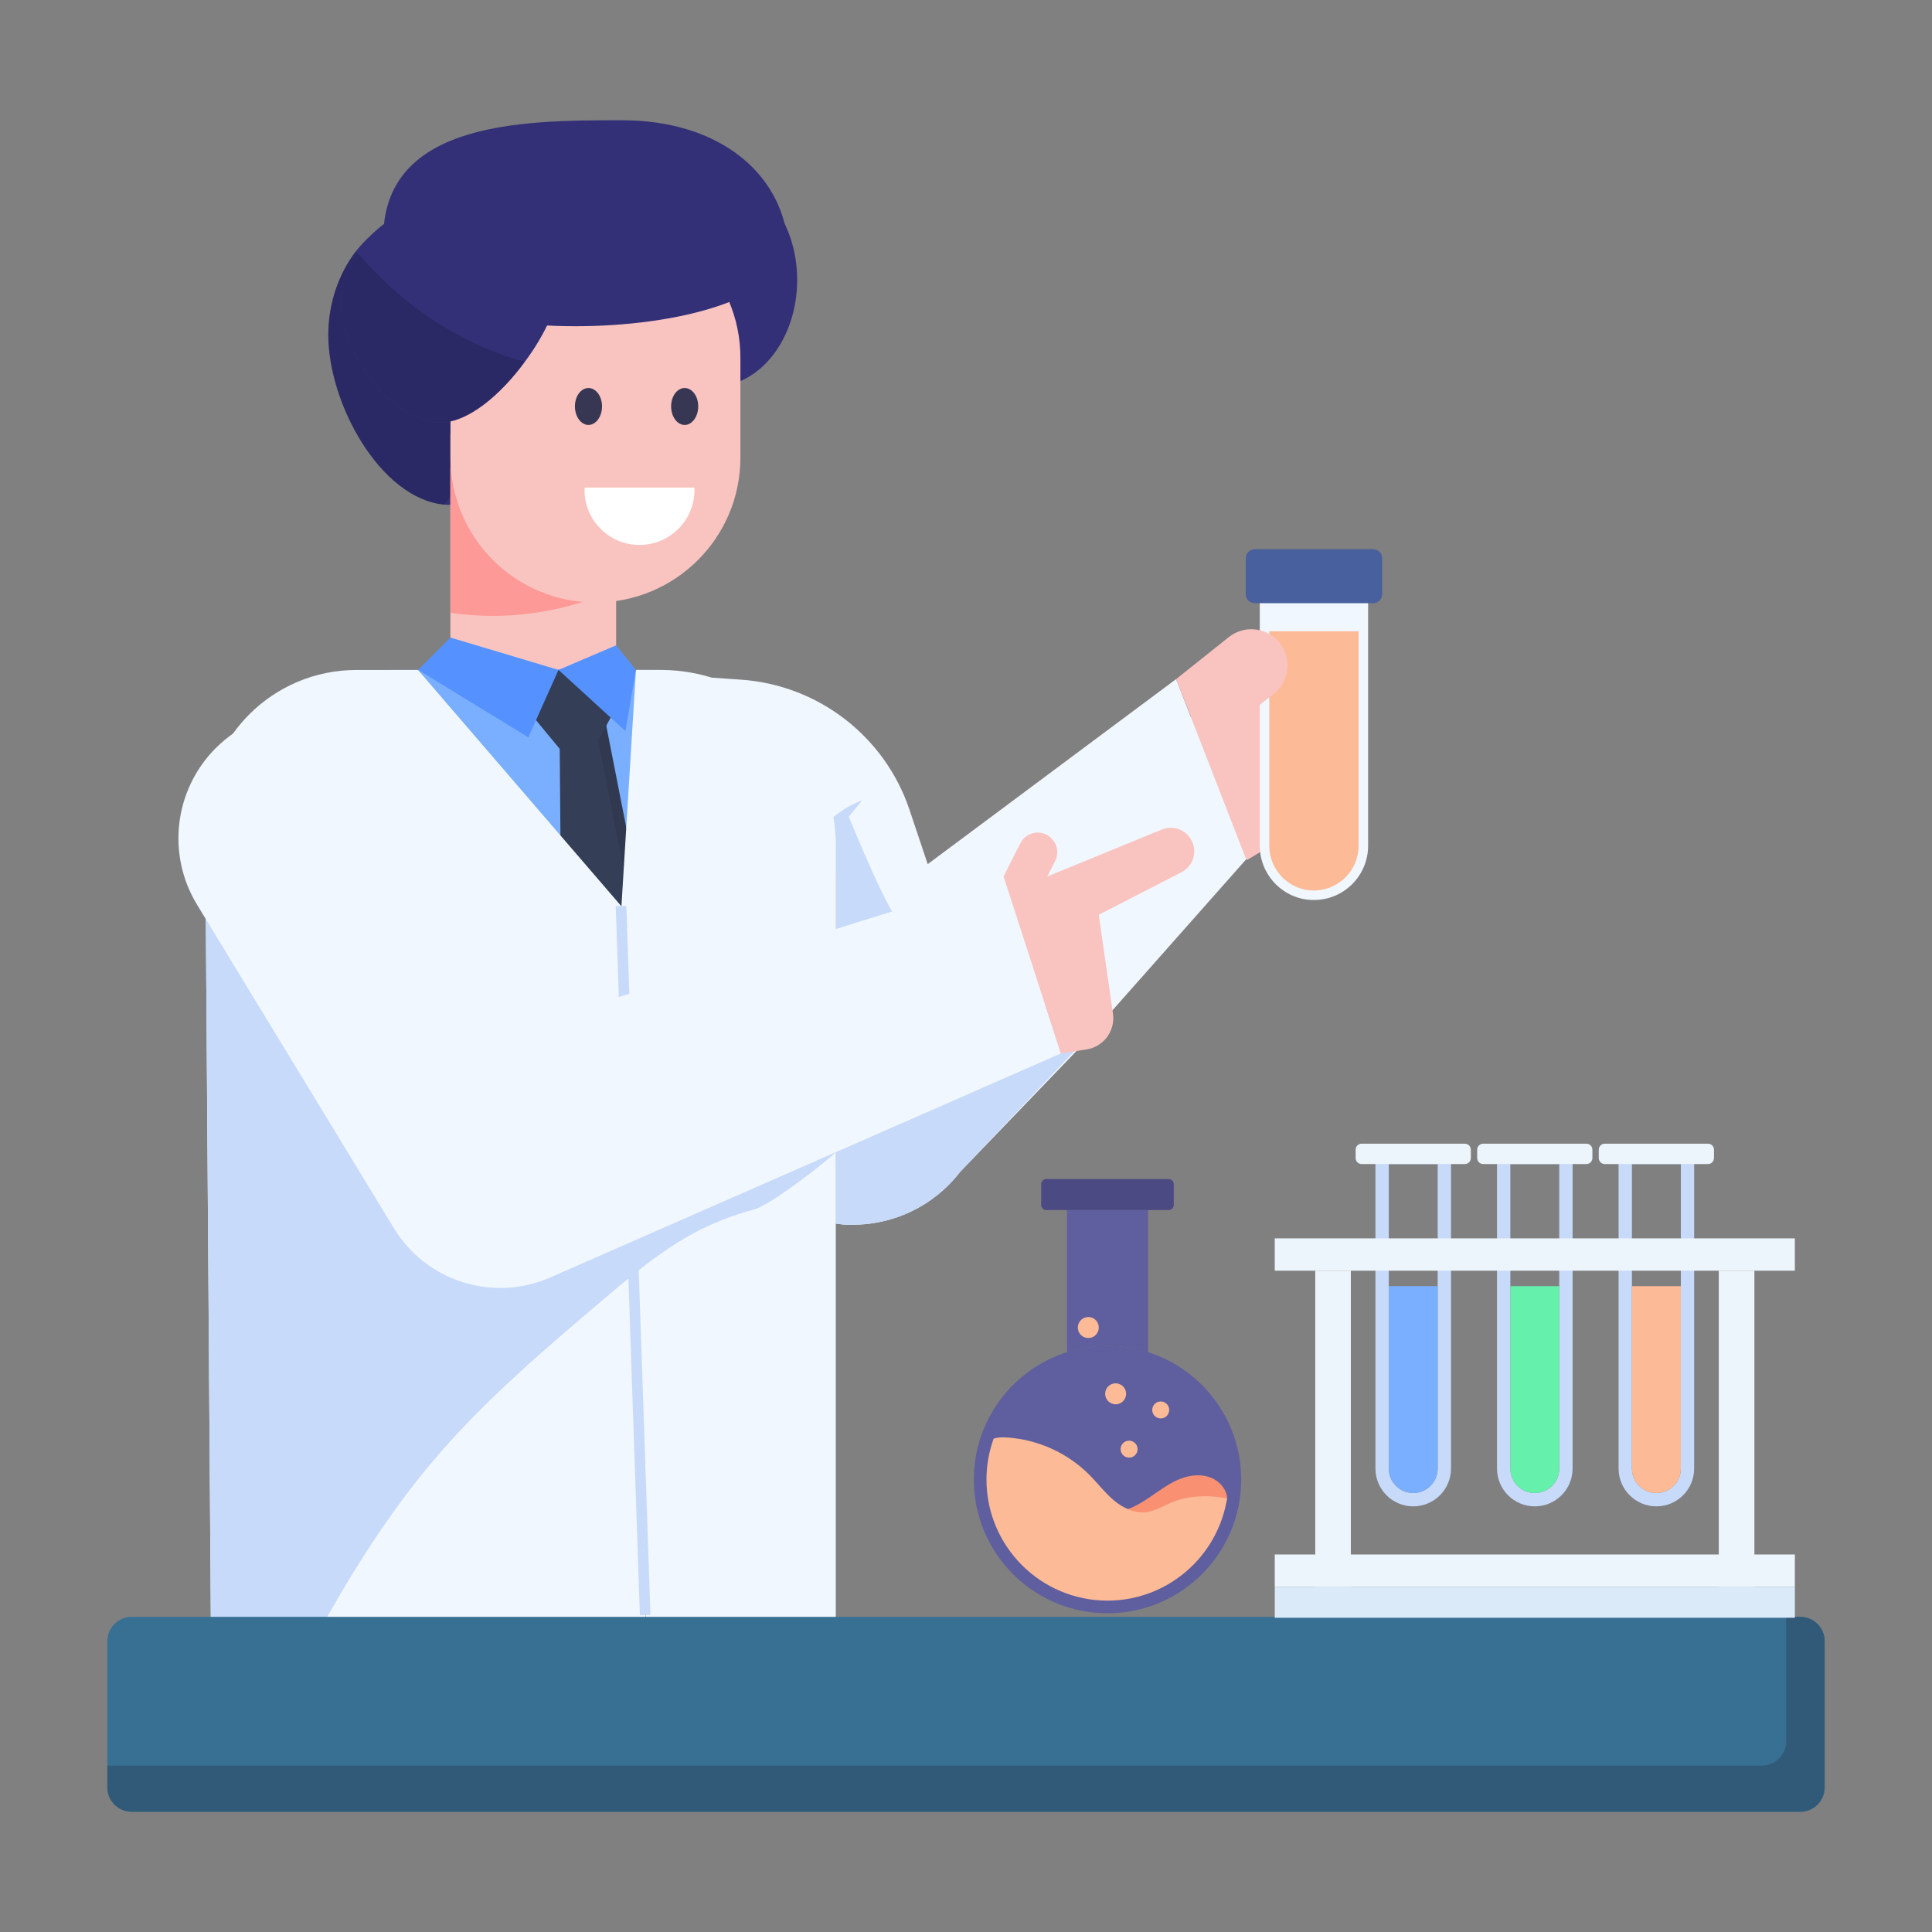
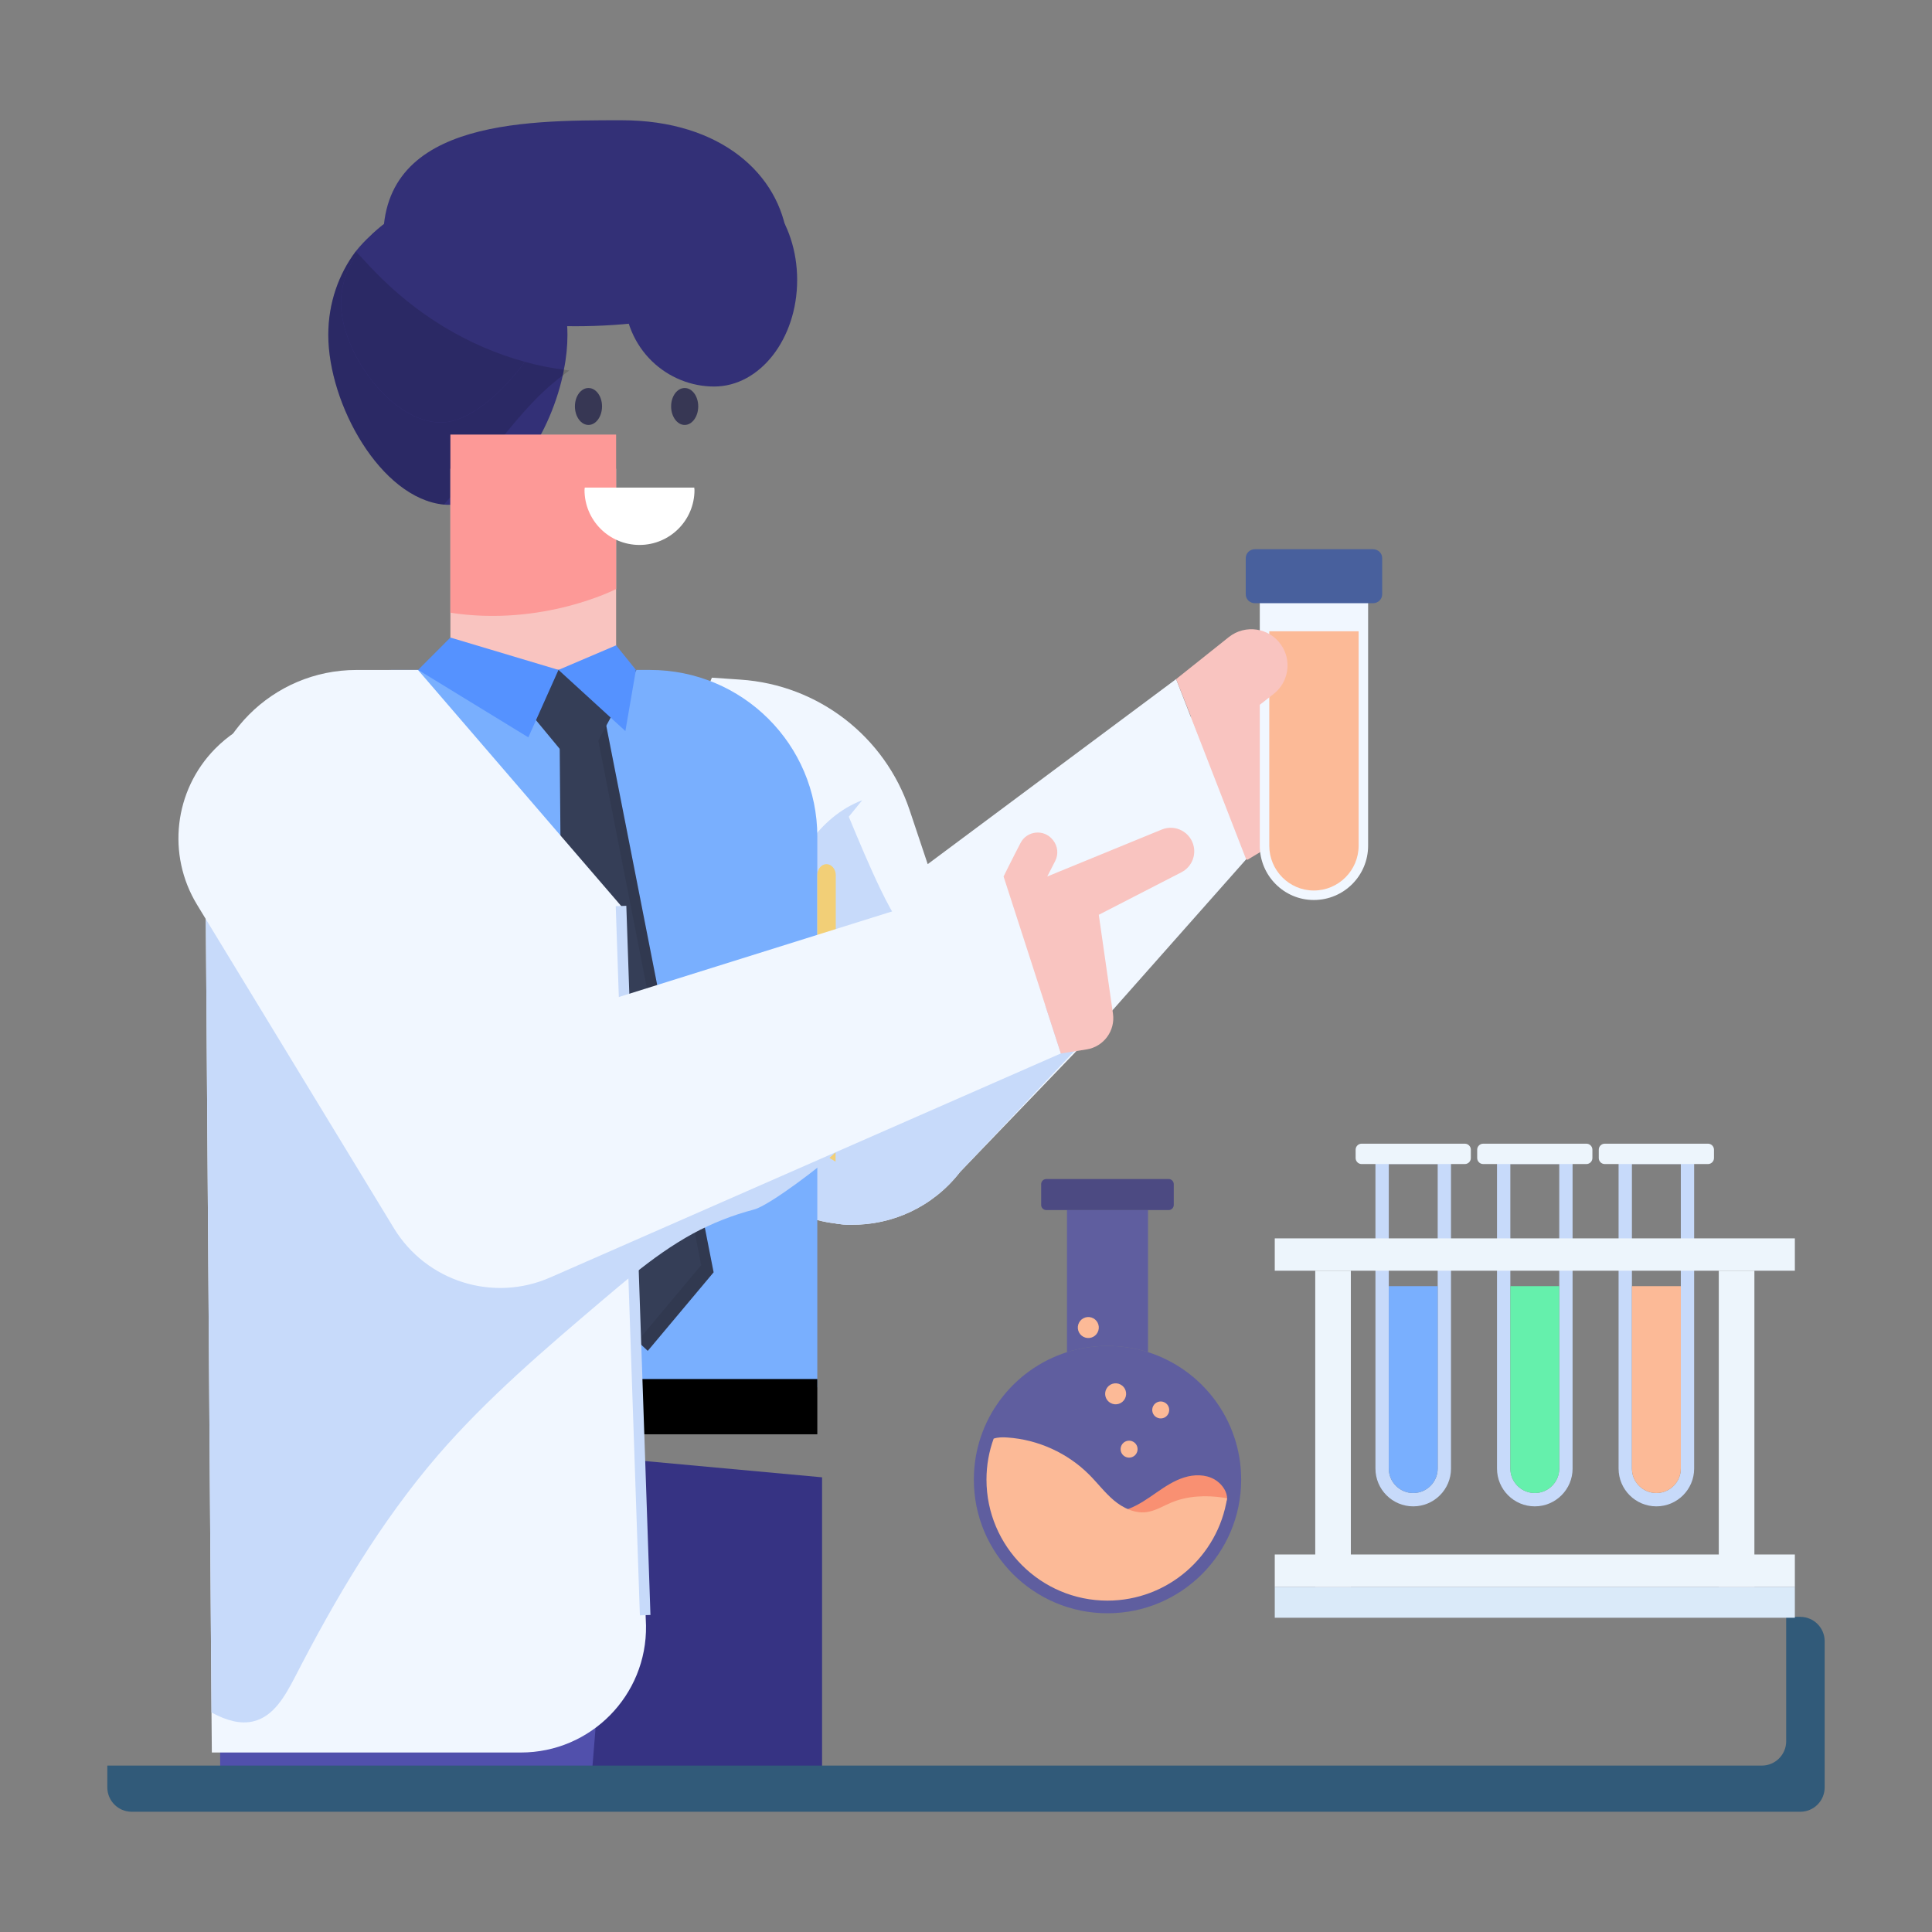
<svg xmlns="http://www.w3.org/2000/svg" width="125" height="125" viewBox="0 0 125 125" fill="none">
  <rect x="0" y="0" width="125" height="125" fill="#808080" stroke="none" />
  <path d="M88.24 51.11L80.715 55.623L75.162 54.102L77.318 45.336L84.65 42.536C84.65 42.536 85.815 43.883 85.998 43.941C86.18 43.989 88.24 51.11 88.24 51.11Z" fill="#F9C4C0" />
  <path d="M80.626 55.599L69.625 68.022L62.118 75.825C60.358 78.095 57.718 79.276 55.054 79.241C54.73 79.241 54.395 79.218 54.07 79.16C52.449 78.975 50.863 78.315 49.52 77.192L49.254 76.972L36.829 66.551L46.058 43.845L47.91 43.972C52.936 44.308 57.255 47.642 58.852 52.413L60.022 55.91L76.095 43.937L80.626 55.599Z" fill="#F1F7FF" />
  <path d="M71.521 65.881L62.118 75.825C60.358 78.095 57.718 79.276 55.054 79.241C54.73 79.241 54.395 79.218 54.07 79.16C52.449 78.975 50.863 78.315 49.52 77.192L49.254 76.972C48.362 74.61 48.13 72.004 48.188 69.469C48.292 65.775 48.987 62.104 50.249 58.642C51.291 55.782 52.947 52.853 55.784 51.776L54.916 52.841C55.576 54.428 56.236 56.014 56.977 57.554C57.787 59.221 58.737 60.877 60.161 62.058C61.504 63.181 63.194 63.795 64.897 64.235C66.715 64.698 69.634 65.857 71.521 65.881Z" fill="#C7DAFA" />
  <path d="M35.379 116.379L34.901 93.902L53.188 95.582V116.379H35.379Z" fill="#363383" />
  <path d="M14.245 116.379V92.82L40.207 91.076L38.163 116.379H14.245Z" fill="#5150AC" />
  <path d="M52.88 54.13V89.758H17.862V50.787C17.862 46.677 21.194 43.345 25.304 43.345H42.056C48.033 43.345 52.88 48.166 52.88 54.13Z" fill="#79AFFE" />
  <path d="M52.88 92.799H17.861V89.224H52.88V92.799Z" fill="black" />
  <path d="M54.075 56.624V75.166C53.659 74.932 53.256 74.633 52.879 74.296V56.624C52.879 56.235 53.139 55.91 53.477 55.91C53.802 55.91 54.075 56.235 54.075 56.624Z" fill="#F2CF77" />
-   <path d="M37.749 92.769V89.382C37.749 88.757 38.257 88.25 38.881 88.25H45.846C46.47 88.25 46.978 88.757 46.978 89.382V92.769C46.978 93.393 46.47 93.902 45.846 93.902H38.881C38.257 93.902 37.749 93.393 37.749 92.769ZM38.831 89.382V92.769C38.831 92.797 38.854 92.82 38.881 92.82L45.896 92.769L45.846 89.332L38.831 89.382Z" fill="white" />
  <path d="M51.576 18.113C51.576 21.921 49.17 25.008 46.203 25.008C43.235 25.008 40.362 22.661 40.362 18.853C40.362 15.045 43.235 11.218 46.203 11.218C49.17 11.218 51.576 14.305 51.576 18.113Z" fill="#333077" />
  <path d="M21.24 21.663C21.24 26.152 24.632 32.243 28.717 32.647C28.862 32.662 29.006 32.662 29.15 32.662C32.658 32.662 35.502 28.389 36.411 24.29C36.44 24.16 36.469 24.044 36.483 23.914C36.642 23.149 36.714 22.384 36.714 21.663C36.714 20.566 36.526 19.512 36.166 18.559C35.386 16.38 33.784 14.647 31.777 13.81C30.911 13.435 29.959 13.233 28.977 13.233C28.905 13.233 28.847 13.233 28.775 13.247C27.072 13.276 25.513 13.926 24.257 14.994C24.171 15.052 24.084 15.138 23.997 15.225C23.651 15.528 23.319 15.889 23.016 16.264C21.919 17.722 21.24 19.599 21.24 21.663Z" fill="#333077" />
  <g opacity="0.15">
    <path d="M31.994 28.938C33.336 27.263 34.693 25.56 36.411 24.29C36.555 24.174 36.685 24.073 36.83 23.972C36.714 23.958 36.599 23.943 36.483 23.914C35.632 23.813 34.78 23.64 33.957 23.409C32.398 25.545 30.276 27.335 28.53 27.335C25.34 27.335 22.063 22.803 22.063 19.613C22.063 18.487 22.453 17.347 23.102 16.351L23.016 16.264C21.919 17.722 21.24 19.598 21.24 21.663C21.24 26.152 24.632 32.243 28.717 32.647" fill="black" />
  </g>
  <path d="M29.141 30.325H39.863V43.342H29.141V30.325Z" fill="#F9C4C0" />
  <path d="M39.862 28.115L39.862 38.111C39.862 38.111 35.122 40.562 29.14 39.643L29.14 28.115L39.862 28.115Z" fill="#FD9997" />
-   <path d="M47.904 23.15V29.602C47.904 34.791 43.702 38.98 38.525 38.98C33.349 38.98 29.147 34.791 29.147 29.602V23.15C29.147 17.973 33.349 13.772 38.525 13.772C41.114 13.772 43.465 14.822 45.153 16.523C46.853 18.211 47.904 20.561 47.904 23.15Z" fill="#F9C4C0" />
  <path d="M22.063 19.613C22.063 22.803 25.34 27.335 28.53 27.335C30.276 27.335 32.398 25.546 33.957 23.409C35.285 21.634 36.209 19.599 36.209 18.155C36.209 14.965 31.503 13.233 28.328 13.233C26.278 13.233 24.271 14.561 23.102 16.351C22.453 17.347 22.063 18.487 22.063 19.613Z" fill="#333077" />
  <path d="M50.938 15.422C51.779 22.452 25.478 23.172 24.842 16.406C24.032 7.78 33.776 7.78 40.219 7.78C46.662 7.78 50.445 11.302 50.938 15.422Z" fill="#333077" />
  <path d="M38.951 26.292C38.951 26.957 38.555 27.494 38.074 27.494C37.593 27.494 37.197 26.957 37.197 26.292C37.197 25.628 37.593 25.104 38.074 25.104C38.555 25.104 38.951 25.628 38.951 26.292Z" fill="#373754" />
  <path d="M45.175 26.292C45.175 26.957 44.779 27.494 44.298 27.494C43.817 27.494 43.421 26.957 43.421 26.292C43.421 25.628 43.817 25.104 44.298 25.104C44.779 25.104 45.175 25.628 45.175 26.292Z" fill="#373754" />
  <path d="M37.834 31.548C37.831 31.6 37.818 31.648 37.818 31.701C37.818 33.665 39.411 35.258 41.375 35.258C43.34 35.258 44.933 33.665 44.933 31.701C44.933 31.648 44.92 31.6 44.917 31.548H37.834Z" fill="white" />
  <g opacity="0.15">
    <path d="M22.063 19.613C22.063 22.803 25.34 27.335 28.53 27.335C30.276 27.335 32.398 25.546 33.957 23.409C30.262 22.399 26.899 20.32 24.228 17.549C23.882 17.202 23.506 16.769 23.102 16.351C22.453 17.347 22.063 18.487 22.063 19.613Z" fill="black" />
  </g>
  <path d="M46.171 82.318L41.909 87.401L36.496 82.318L36.175 43.841H38.614L46.171 82.318Z" fill="#353E57" />
  <g opacity="0.08">
    <path d="M46.166 82.319L41.914 87.396L41.252 86.77L45.365 81.856L37.913 43.847H38.613L46.166 82.319Z" fill="black" />
  </g>
  <path d="M41.173 43.344L37.547 50.064L31.989 43.344H41.173Z" fill="#353E57" />
  <path d="M27.052 43.342L29.14 41.249L36.134 43.342L34.183 47.706L27.052 43.342Z" fill="#5592FF" />
  <path d="M40.462 47.299L36.134 43.342L39.862 41.753L41.144 43.342L40.462 47.299Z" fill="#5592FF" />
  <path d="M41.797 105.167C41.866 109.694 38.219 113.387 33.703 113.387H13.706L13.683 110.794L13.301 57.276L13.29 55.365L13.278 53.189C13.232 47.758 17.632 43.347 23.062 43.347H27.045L40.211 58.642L40.558 68.808L41.021 82.425L41.774 104.541V104.576L41.797 105.167Z" fill="#F1F7FF" />
-   <path d="M54.075 112.712V54.712C54.075 48.433 48.984 43.342 42.705 43.342H41.145L40.207 58.637L41.775 104.539C41.926 108.954 45.334 112.57 49.733 112.982L54.075 112.712Z" fill="#F1F7FF" />
  <path d="M54.07 74.548C53.306 75.301 49.786 78.002 48.779 78.257C47.413 78.616 46.081 79.137 44.842 79.808C43.487 80.549 42.225 81.453 41.021 82.425C40.326 82.981 39.643 83.56 38.96 84.139C35.255 87.288 31.526 90.461 28.342 94.143C24.602 98.486 21.672 103.464 19.056 108.559C18.442 109.729 17.713 111.037 16.427 111.361C15.547 111.593 14.598 111.28 13.787 110.851C13.753 110.828 13.718 110.817 13.683 110.794L13.301 57.276C14.343 56.234 15.489 55.308 16.752 54.532C17.562 54.045 18.442 53.605 19.392 53.548C20.862 53.444 22.228 54.231 23.467 55.03C27.763 57.786 30.935 62.393 34.675 65.867C36.307 67.383 38.775 67.5 40.558 68.808C41.241 69.33 41.959 69.805 42.711 70.209C44.657 71.263 46.799 71.888 48.825 72.78C50.11 73.348 56.12 72.545 54.07 74.548Z" fill="#C7DAFA" />
  <path d="M39.838 58.629L40.523 58.605L42.084 104.488L41.4 104.512L39.838 58.629Z" fill="#C7DAFA" />
-   <path d="M118.055 106.184V115.645C118.055 116.514 117.349 117.22 116.481 117.22H8.519C7.651 117.22 6.944 116.514 6.944 115.645V106.184C6.944 105.315 7.651 104.609 8.519 104.609H116.481C117.349 104.609 118.055 105.315 118.055 106.184Z" fill="#387094" />
  <path d="M118.055 106.185V115.645C118.055 116.514 117.349 117.22 116.481 117.22H8.519C7.651 117.22 6.944 116.514 6.944 115.645V114.233H113.991C114.86 114.233 115.566 113.526 115.566 112.658V104.611H116.481C117.349 104.611 118.055 105.317 118.055 106.185Z" fill="#315A79" />
  <path d="M55.055 63.772V79.241C54.731 79.241 54.395 79.218 54.071 79.16V63.772H55.055Z" fill="#C7DAFA" />
  <path d="M25.65 48.401L36.134 65.73L64.926 56.711L68.636 68.158L35.599 82.652C31.905 84.273 27.582 82.91 25.485 79.464L12.748 58.532C10.781 55.299 11.263 51.142 13.918 48.444C17.137 45.173 22.406 45.153 25.65 48.401Z" fill="#F1F7FF" />
  <path d="M88.991 74.451V95.016C88.991 96.365 90.087 97.461 91.436 97.461C92.785 97.461 93.88 96.365 93.88 95.016V74.451H88.991ZM93.018 95.016C93.018 95.888 92.307 96.598 91.436 96.598C90.564 96.598 89.854 95.888 89.854 95.016V75.314H93.018V95.016Z" fill="#C7DAFA" />
  <path d="M89.854 83.212V95.016C89.854 95.889 90.564 96.598 91.436 96.598C92.308 96.598 93.018 95.889 93.018 95.016V83.212H89.854Z" fill="#79AFFE" />
  <path d="M94.774 75.314H88.098C87.883 75.314 87.709 75.14 87.709 74.925V74.385C87.709 74.17 87.883 73.996 88.098 73.996H94.774C94.989 73.996 95.163 74.17 95.163 74.385V74.925C95.163 75.14 94.989 75.314 94.774 75.314Z" fill="#EDF5FC" />
  <path d="M96.856 74.451V95.016C96.856 96.365 97.952 97.461 99.301 97.461C100.65 97.461 101.746 96.365 101.746 95.016V74.451H96.856ZM100.883 95.016C100.883 95.888 100.173 96.598 99.301 96.598C98.43 96.598 97.719 95.888 97.719 95.016V75.314H100.883V95.016Z" fill="#C7DAFA" />
  <path d="M97.719 83.212V95.016C97.719 95.889 98.429 96.598 99.301 96.598C100.174 96.598 100.883 95.889 100.883 95.016V83.212H97.719Z" fill="#65F0AC" />
  <path d="M102.639 75.314H95.963C95.749 75.314 95.574 75.14 95.574 74.925V74.385C95.574 74.17 95.749 73.996 95.963 73.996H102.639C102.854 73.996 103.028 74.17 103.028 74.385V74.925C103.028 75.14 102.854 75.314 102.639 75.314Z" fill="#EDF5FC" />
  <path d="M104.722 74.451V95.016C104.722 96.365 105.818 97.461 107.167 97.461C108.516 97.461 109.611 96.365 109.611 95.016V74.451H104.722ZM108.749 95.016C108.749 95.888 108.038 96.598 107.167 96.598C106.295 96.598 105.585 95.888 105.585 95.016V75.314H108.749V95.016Z" fill="#C7DAFA" />
  <path d="M105.585 83.212V95.016C105.585 95.889 106.294 96.598 107.167 96.598C108.039 96.598 108.749 95.889 108.749 95.016V83.212H105.585Z" fill="#FCBA97" />
  <path d="M110.505 75.314H103.829C103.614 75.314 103.44 75.14 103.44 74.925V74.385C103.44 74.17 103.614 73.996 103.829 73.996H110.505C110.72 73.996 110.894 74.17 110.894 74.385V74.925C110.894 75.14 110.72 75.314 110.505 75.314Z" fill="#EDF5FC" />
  <path d="M82.477 102.668H116.127V104.668H82.477V102.668Z" fill="#DAEAF9" />
  <path d="M82.477 100.575H116.127V102.668H82.477V100.575Z" fill="#EDF5FC" />
  <path d="M82.477 80.122H116.127V82.215H82.477V80.122Z" fill="#EDF5FC" />
  <path d="M111.205 82.215H113.509V102.668H111.205V82.215Z" fill="#EDF5FC" />
  <path d="M85.096 82.215H87.399V102.668H85.096V82.215Z" fill="#EDF5FC" />
  <g opacity="0.7">
    <path d="M74.277 78.291V87.484C73.45 87.223 72.569 87.082 71.655 87.082C70.742 87.082 69.861 87.223 69.034 87.484V78.291H74.277Z" fill="#5150AC" />
  </g>
  <g opacity="0.7">
    <path d="M80.304 95.73C80.304 100.506 76.431 104.378 71.655 104.378C66.88 104.378 63.007 100.506 63.007 95.73C63.007 91.868 65.542 88.594 69.034 87.484C69.86 87.223 70.742 87.082 71.655 87.082C72.569 87.082 73.45 87.223 74.277 87.484C77.769 88.594 80.304 91.868 80.304 95.73Z" fill="#5150AC" />
  </g>
  <path d="M78.581 95.72C77.995 95.382 77.259 95.389 76.614 95.592C75.968 95.794 75.394 96.173 74.837 96.558C74.281 96.942 73.724 97.341 73.096 97.591C72.047 98.009 70.828 97.974 69.805 97.498C69.742 97.928 69.679 98.363 69.722 98.795C69.765 99.228 69.926 99.664 70.248 99.955C70.65 100.318 71.225 100.402 71.764 100.45C73.229 100.578 74.738 100.556 76.126 100.068C76.902 99.796 77.631 99.365 78.221 98.79C78.523 98.496 78.787 98.163 78.998 97.798C79.165 97.509 79.429 97.18 79.386 96.83C79.329 96.371 78.97 95.945 78.581 95.72Z" fill="#F99072" />
  <path d="M79.391 96.937C78.808 100.684 75.559 103.56 71.651 103.56C67.335 103.56 63.825 100.047 63.825 95.73C63.825 94.799 63.988 93.906 64.29 93.078C64.573 92.985 64.887 92.985 65.186 93.007C67.166 93.141 69.083 94.015 70.48 95.42C71.019 95.962 71.485 96.58 72.068 97.073C72.653 97.563 73.402 97.928 74.162 97.835C74.745 97.764 75.257 97.435 75.799 97.209C76.852 96.773 78.037 96.73 79.165 96.899C79.241 96.909 79.314 96.923 79.391 96.937Z" fill="#FCBA97" />
  <g opacity="0.7">
    <path d="M75.609 78.291H67.696C67.512 78.291 67.363 78.142 67.363 77.958V76.616C67.363 76.432 67.512 76.283 67.696 76.283H75.609C75.793 76.283 75.942 76.432 75.942 76.616V77.958C75.942 78.142 75.793 78.291 75.609 78.291Z" fill="#363383" />
  </g>
  <path d="M73.536 94.02C73.394 94.287 73.059 94.388 72.792 94.243C72.525 94.102 72.424 93.767 72.569 93.5C72.71 93.233 73.046 93.132 73.312 93.277C73.579 93.418 73.68 93.753 73.536 94.02Z" fill="#FCBA97" />
  <path d="M75.582 91.484C75.44 91.751 75.105 91.852 74.838 91.707C74.571 91.566 74.471 91.231 74.615 90.964C74.757 90.697 75.092 90.596 75.358 90.741C75.625 90.882 75.726 91.217 75.582 91.484Z" fill="#FCBA97" />
  <path d="M72.779 90.501C72.604 90.831 72.19 90.956 71.86 90.777C71.53 90.602 71.405 90.188 71.584 89.858C71.759 89.528 72.173 89.403 72.503 89.582C72.833 89.757 72.958 90.171 72.779 90.501Z" fill="#FCBA97" />
  <path d="M71.011 86.213C70.836 86.543 70.422 86.667 70.092 86.489C69.762 86.314 69.637 85.9 69.816 85.57C69.991 85.24 70.405 85.115 70.735 85.293C71.065 85.469 71.19 85.883 71.011 86.213Z" fill="#FCBA97" />
  <path d="M88.517 37.54V54.715C88.517 56.659 86.946 58.23 85.002 58.23C83.08 58.23 81.508 56.659 81.508 54.715V37.54H88.517Z" fill="#F1F7FF" />
  <path d="M82.122 40.843V54.715C82.122 56.315 83.415 57.616 85.003 57.616C86.602 57.616 87.903 56.315 87.903 54.715V40.843H82.122Z" fill="#FCBA97" />
  <path d="M89.427 36.113V38.45C89.427 38.78 89.158 39.028 88.827 39.028H81.198C80.868 39.028 80.599 38.78 80.599 38.45V36.113C80.599 35.782 80.868 35.534 81.198 35.534H88.827C89.158 35.534 89.427 35.782 89.427 36.113Z" fill="#48609D" />
  <path d="M76.096 43.937L79.501 41.222C80.567 40.372 82.132 40.609 82.898 41.736C83.591 42.755 83.376 44.137 82.406 44.897L81.618 45.515C81.545 45.572 81.469 45.624 81.39 45.672L77.674 47.933L76.096 43.937Z" fill="#F9C4C0" />
  <path d="M71.091 59.187L72.009 65.585C72.168 66.692 71.408 67.722 70.303 67.897L68.637 68.16L64.931 56.709C64.931 56.709 65.496 55.561 66.03 54.538C66.447 53.737 67.549 53.629 68.112 54.334C68.12 54.343 68.128 54.353 68.135 54.362C68.442 54.746 68.494 55.273 68.27 55.71L67.757 56.709L75.167 53.671C76.055 53.307 77.053 53.845 77.239 54.786C77.37 55.452 77.044 56.124 76.441 56.434L71.091 59.187Z" fill="#F9C4C0" />
</svg>